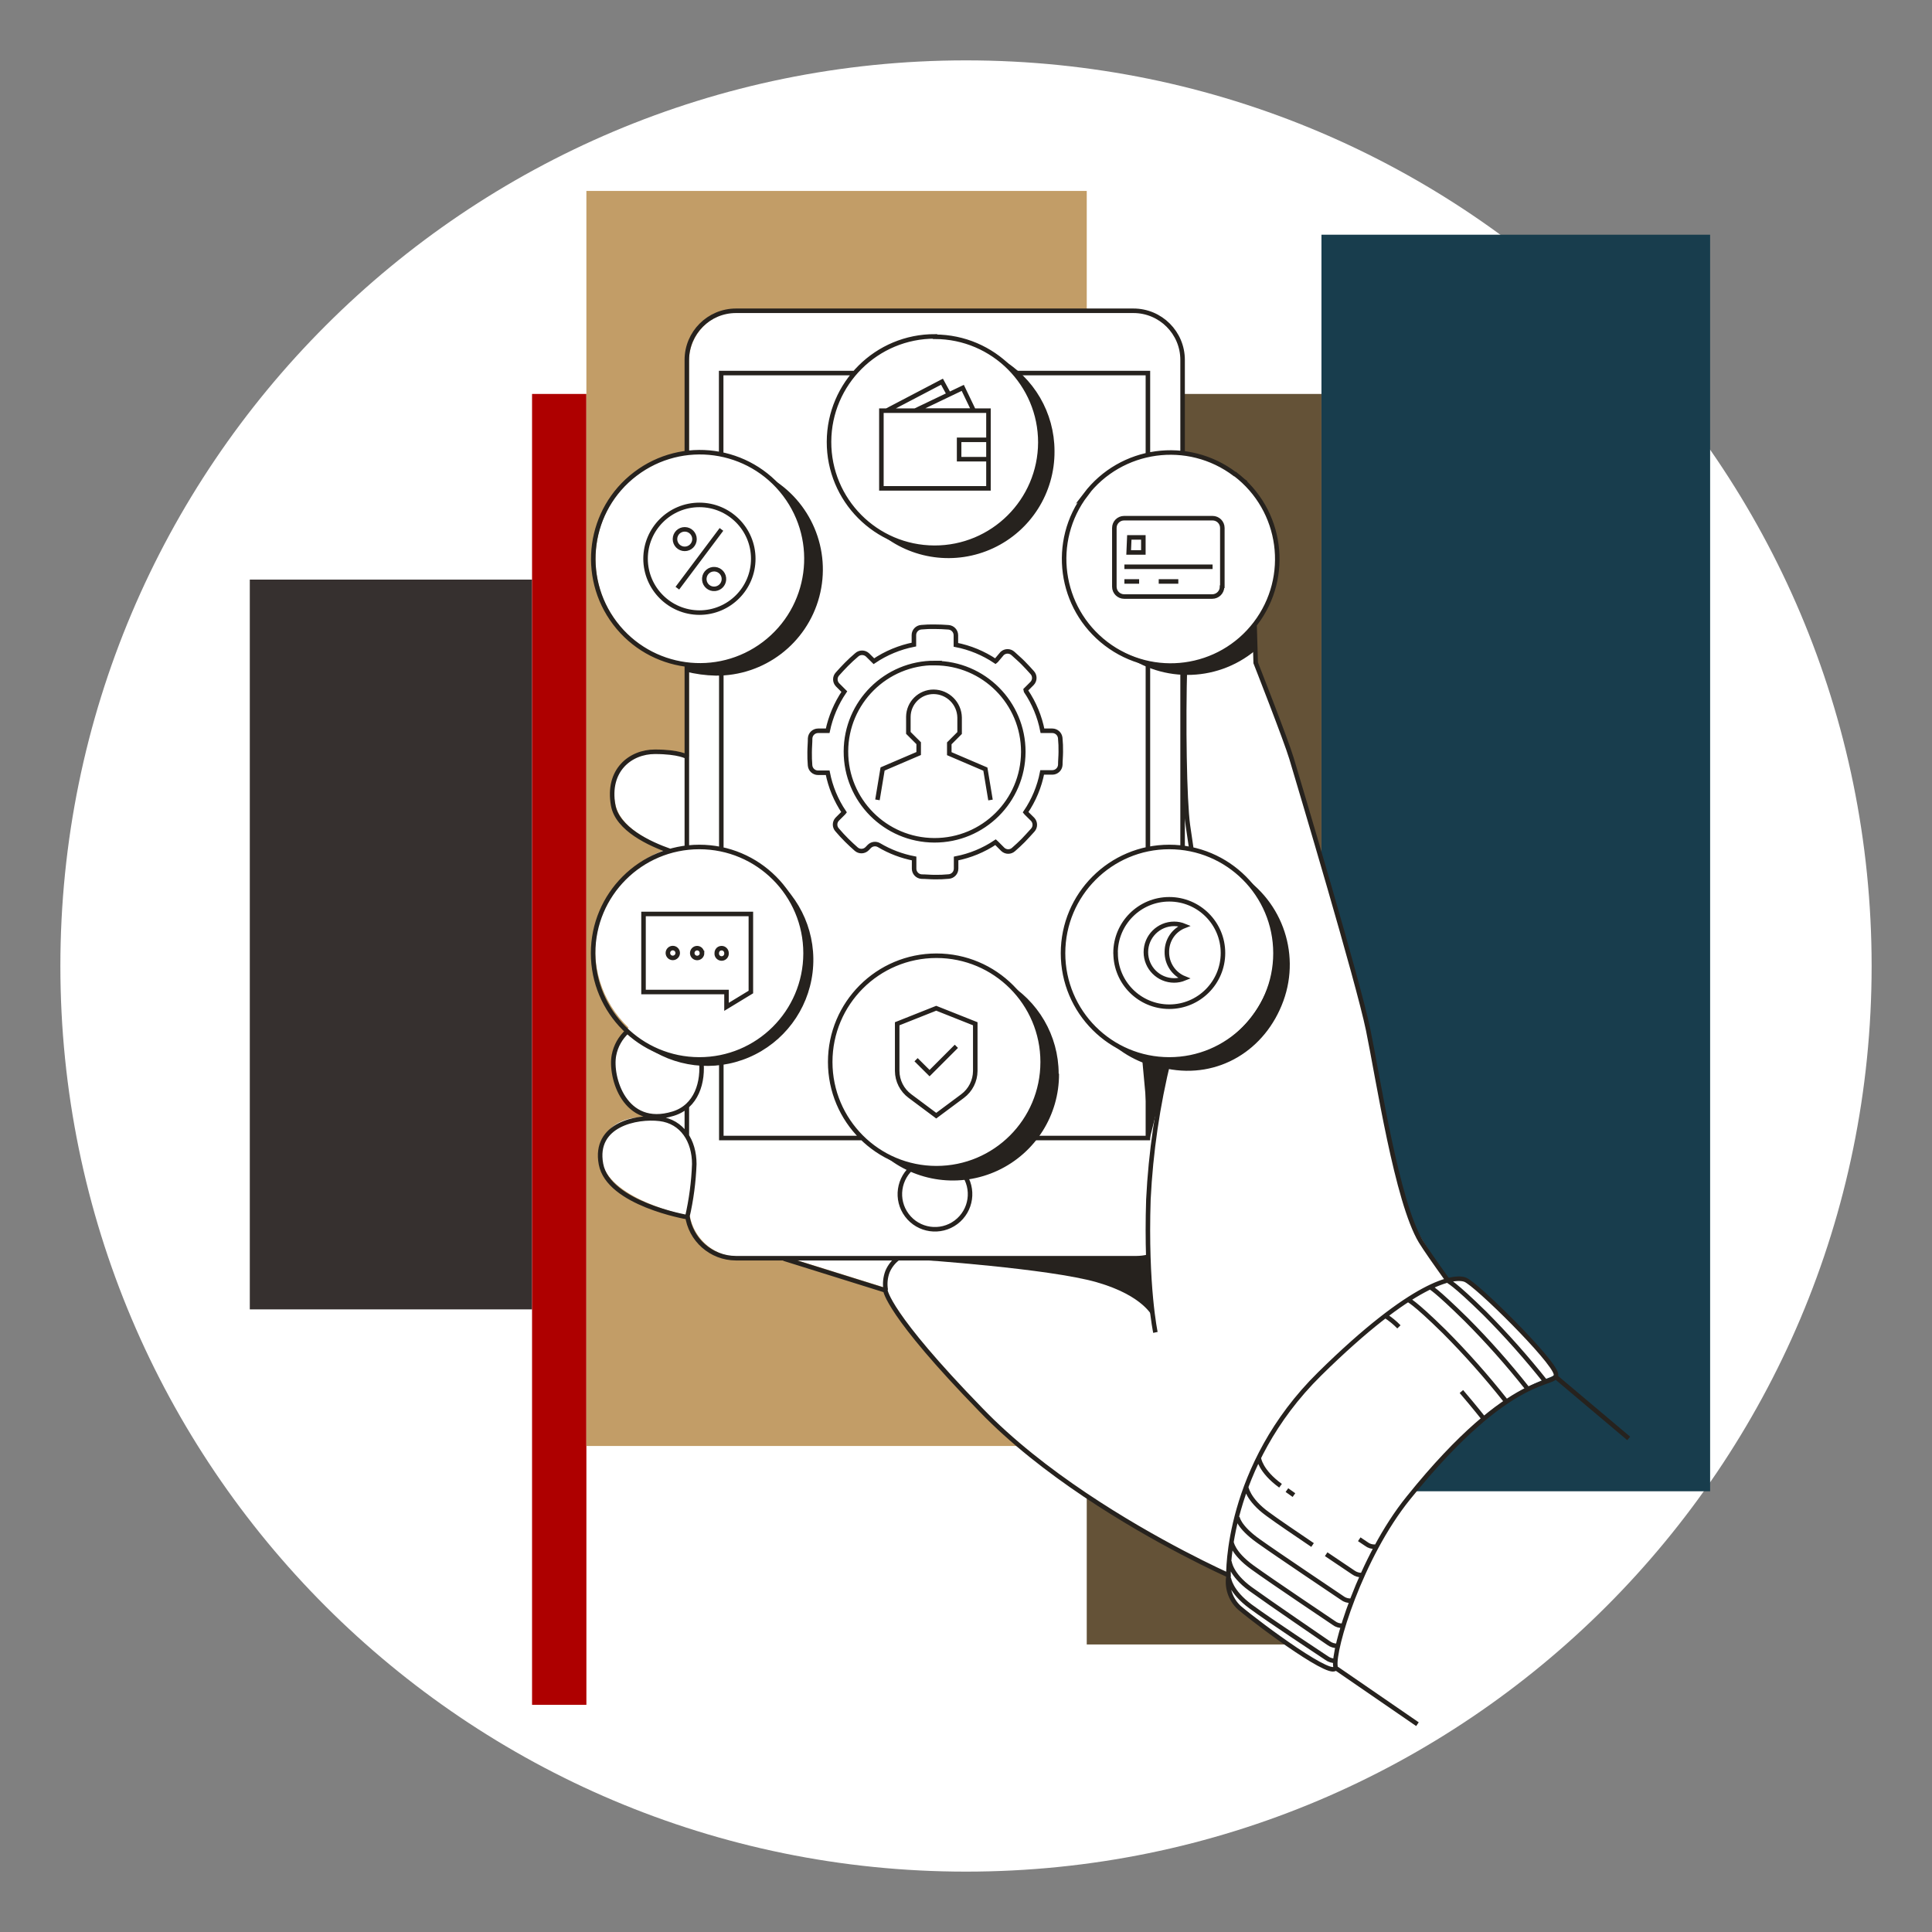
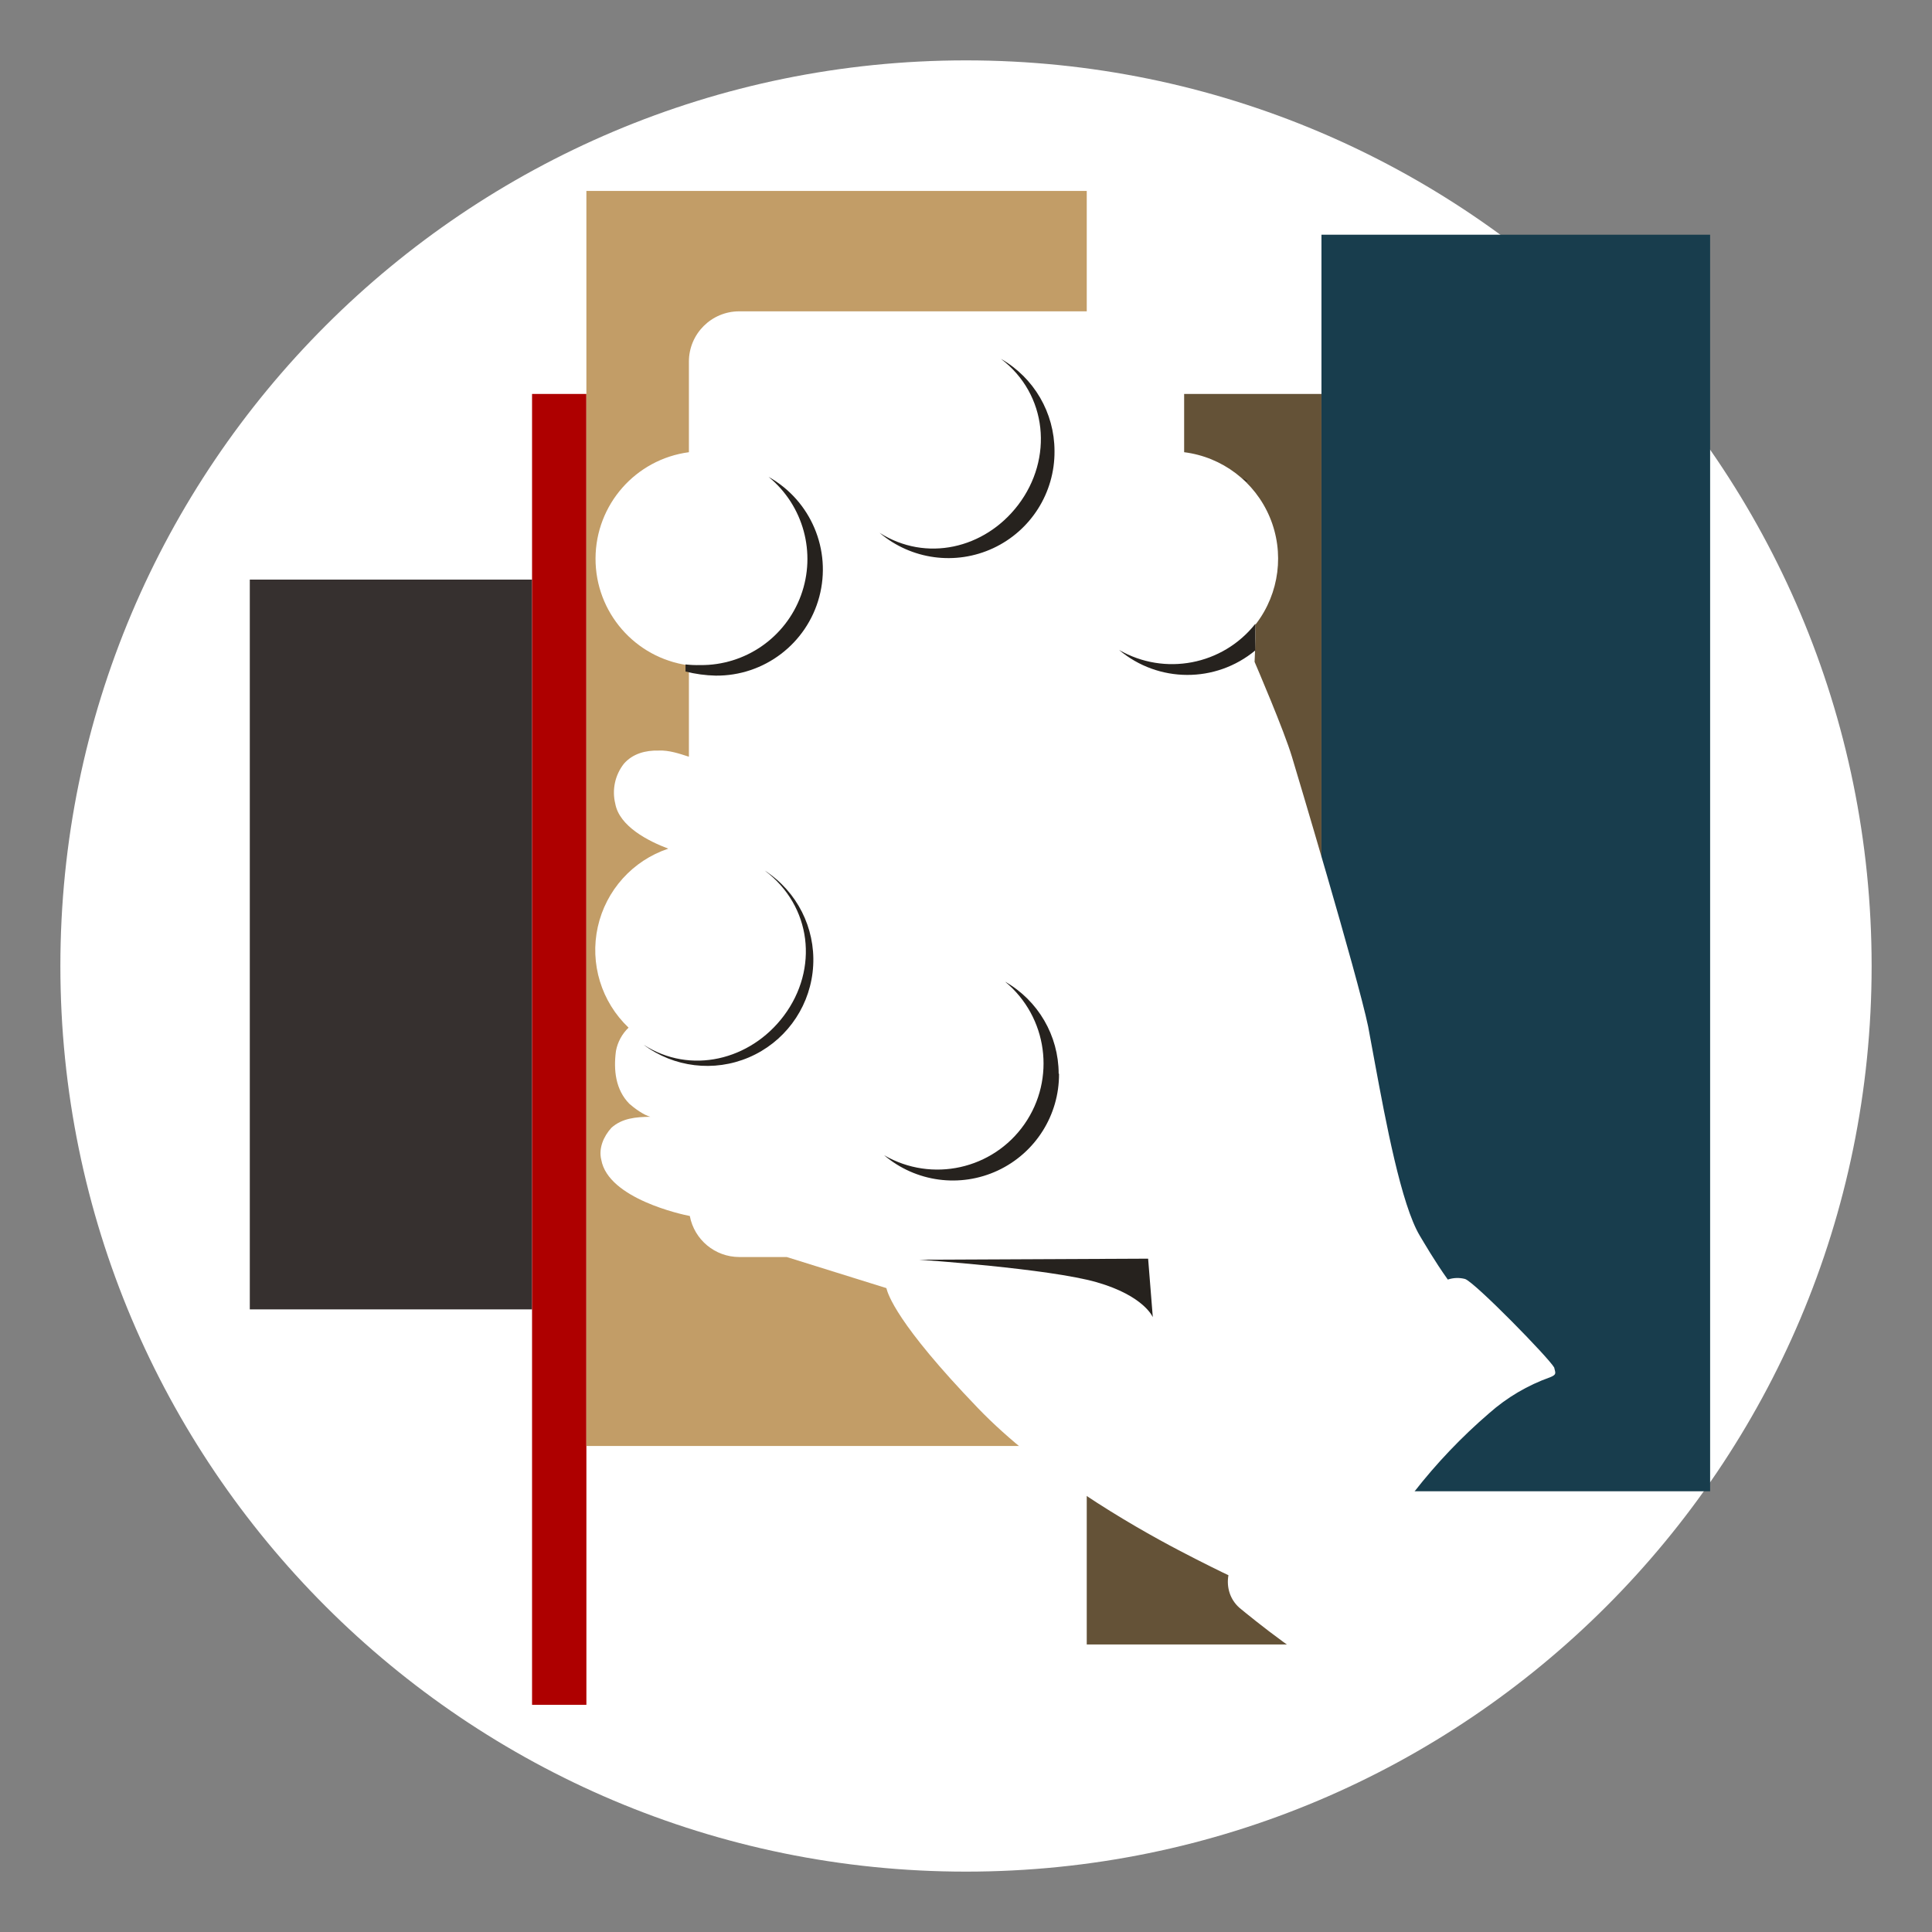
<svg xmlns="http://www.w3.org/2000/svg" width="256" height="256" viewBox="0 0 256 256" fill="none">
  <rect x="0" y="0" width="256" height="256" fill="#808080" stroke="none" />
  <g id="mobile_app_features_private">
    <g id="mobile_app_features_private_2">
      <g id="darkmodeMask">
        <path id="darkmodeMask 2" d="M128 248C194.274 248 248 194.274 248 128C248 61.726 194.274 8 128 8C61.726 8 8 61.726 8 128C8 194.274 61.726 248 128 248Z" fill="white" />
      </g>
      <g id="stripes">
        <path id="Rectangle" d="M70.5 76.8H33.1V173.5H70.5V76.8Z" fill="#36302F" />
        <path id="Rectangle 2" d="M77.7 52.2H70.5V225.9H77.7V52.2Z" fill="#AE0000" />
        <path id="Rectangle 3" d="M144 25.3H77.7V191.6H144V25.3Z" fill="#C29D67" />
        <path id="Rectangle 4" d="M226.6 31.1H175.1V197.6H226.6V31.1Z" fill="#183D4D" />
        <path id="Rectangle 5" d="M175.1 52.2H144V217.9H175.1V52.2Z" fill="#645237" />
      </g>
      <g id="whiteFill">
        <path id="whiteFill 2" d="M205.937 181.202C205.19 179.888 195.507 169.992 194.14 169.475C193.383 169.273 192.584 169.299 191.842 169.549C190.097 167.111 188.664 164.613 188.146 163.763C185.663 159.646 183.586 148.429 182.21 141.015C181.841 139.04 181.527 137.322 181.287 136.021C179.884 129.272 171.556 101.484 171.196 100.301C170.144 96.784 166.47 88.244 166.239 87.7C166.239 87.413 166.387 85.373 166.321 82.788C166.321 82.733 166.414 82.696 166.451 82.641C169.532 78.594 170.217 73.21 168.247 68.52C166.277 63.831 161.952 60.552 156.905 59.92V47.919C156.9 44.239 153.919 41.258 150.239 41.253H97.949C94.267 41.253 91.283 44.237 91.283 47.919V59.92C84.217 60.857 78.932 66.872 78.911 74C78.89 81.128 84.14 87.174 91.2 88.152H91.283V100.269C89.994 99.852 88.639 99.391 87.286 99.454C85.523 99.407 83.83 99.869 82.67 101.197C81.496 102.691 81.074 104.641 81.525 106.487C82.07 109.506 85.91 111.454 88.55 112.451C83.833 114.028 80.288 117.964 79.21 122.821C78.133 127.678 79.68 132.743 83.288 136.168C82.422 136.999 81.837 138.081 81.617 139.261C81.276 141.824 81.576 144.403 83.385 146.25C84.019 146.823 85.346 147.784 86.178 147.98C84.265 148 82.426 148.161 81.008 149.445C79.966 150.593 79.291 152.188 79.676 153.691C80.6 158.833 90.397 160.94 91.403 161.125C91.997 164.273 94.745 166.556 97.949 166.562H104.245L117.447 170.68C117.65 171.456 118.754 175.327 129.592 186.59C137.828 195.148 149.783 202.054 156.171 205.405C159.227 207.011 162.166 208.446 162.775 208.723C162.49 210.335 162.996 211.939 164.217 213.03C165.676 214.248 174.197 221.159 176.367 221.159C176.006 221.601 180.402 220.978 180.489 220.928C180.693 220.812 177.897 219.932 177.822 219.71C177.489 217.679 180.97 205.658 187.378 197.691C190.342 193.891 193.675 190.392 197.33 187.25C199.69 185.162 202.429 183.548 205.398 182.495C206.341 182.116 206.084 181.913 205.937 181.202Z" fill="white" />
      </g>
      <g id="blackStroke">
-         <path id="blackStroke_2" d="M156.7 88.245V112.238M156.7 60.01V47.692C156.7 44.095 153.785 41.18 150.188 41.18H97.522C93.925 41.18 91.01 44.095 91.01 47.692V59.916M91.01 112.238V88.115M91.01 150.595V146.521M91.066 161.024C91.477 164.27 94.232 166.706 97.504 166.718H150.607C151.105 166.715 151.601 166.656 152.086 166.541M95.578 112.582V87.854M95.578 140.073V150.791H114.184M133.861 150.791H152.104V140.111M152.104 87.91V112.499M152.104 60.233V49.432H134.428M113.235 49.432H95.559V60.233M121.097 154.512C119.041 156.053 118.625 158.969 120.166 161.024C121.708 163.08 124.623 163.496 126.679 161.955C128.734 160.413 129.15 157.498 127.609 155.442C127.363 155.092 127.069 154.779 126.734 154.512M154.886 140.38C153.388 146.463 152.478 152.675 152.169 158.931C151.797 170.486 153.1 176.551 153.1 176.551M157.016 88.003C156.793 95.79 156.942 106.005 157.407 109.401C157.547 110.331 157.705 111.391 157.863 112.508M166.236 82.793L166.385 87.826C166.385 87.826 170.404 98.06 171.13 100.488C172.237 104.209 179.949 129.979 181.289 136.464C182.628 142.948 185.084 159.229 188.266 164.494C188.834 165.425 190.127 167.285 191.801 169.611M162.812 208.685C162.489 210.279 163.021 211.927 164.217 213.03C167.008 215.393 177.316 223.003 176.953 220.798C176.591 218.593 180.256 206.35 186.629 198.47C200.658 181.036 206.528 183.882 206.166 182.04C205.803 180.198 195.606 170.114 194.136 169.565C192.667 169.016 187.345 169.751 174.869 182.04C162.394 194.33 162.775 208.722 162.775 208.722C162.775 208.722 160.366 207.652 156.709 205.736C149.695 202.061 138.103 195.26 129.981 186.813C117.561 174.049 117.319 170.979 117.319 170.979L103.858 166.774M83.13 136.659C82.209 137.491 81.585 138.602 81.353 139.822C80.804 142.697 82.767 149.535 89.177 147.572C92.275 146.641 93.261 143.395 92.898 140.38M91.038 100.283C91.038 100.283 90.014 99.614 86.777 99.614C83.539 99.614 80.413 102.06 81.251 106.712C81.818 109.856 86.088 111.819 88.805 112.768M118.975 166.727C118.37 167.186 117.895 167.796 117.599 168.495C117.305 169.272 117.224 170.114 117.366 170.932M148.988 75.099H160.673M153.537 77.044H156.133M148.988 77.044H150.941M95.596 70.15L89.754 77.937M126.725 138.641L123.171 142.195L121.385 140.418M130.949 60.847H127.088V58.279H130.949M117.515 54.4L124.818 50.576L125.748 52.279M84.2 62.791C77.986 67.505 76.771 76.364 81.485 82.578C86.199 88.791 95.058 90.007 101.272 85.293C107.485 80.579 108.701 71.721 103.988 65.508C99.275 59.293 90.416 58.077 84.202 62.79L84.2 62.791ZM84.2 62.791L84.135 62.791M162.831 209.141C162.831 209.141 163.026 210.89 165.706 212.862C168.385 214.834 175.009 219.17 175.781 219.7C176.122 219.952 176.539 220.08 176.963 220.063M162.905 206.889C162.905 206.889 163.026 208.611 165.696 210.546C168.366 212.481 175.288 217.188 176.06 217.728C176.402 217.976 176.819 218.101 177.242 218.081M163.166 204.285C163.166 204.285 163.268 205.745 165.957 207.69C168.646 209.634 175.958 214.518 176.73 215.048C177.066 215.31 177.487 215.439 177.912 215.411M163.957 201C163.957 201 164.031 202.256 166.748 204.191C169.464 206.127 177.065 211.206 177.837 211.736C178.173 211.998 178.594 212.127 179.019 212.099M175.725 205.94L179.307 208.35C179.649 208.599 180.066 208.723 180.489 208.704M165.11 196.991C165.11 196.991 165.306 198.693 167.985 200.628C169.241 201.559 171.641 203.177 173.921 204.722M180.107 203.959L181.037 204.582C181.371 204.842 181.788 204.971 182.21 204.945M170.525 197.447L171.455 198.107M166.804 193.232C166.804 193.232 166.999 194.925 169.678 196.87M204.817 183.11C202.297 179.932 199.601 176.897 196.741 174.021C192.601 169.965 191.885 169.741 191.885 169.741M202.333 183.91C199.816 180.73 197.119 177.695 194.257 174.821C190.118 170.756 189.522 170.569 189.522 170.569M199.449 185.529C196.932 182.349 194.235 179.314 191.373 176.44C187.233 172.374 186.573 172.235 186.573 172.235M196.63 188.004C196.63 188.004 195.411 186.45 193.643 184.385M185.364 175.816C184.832 175.263 184.235 174.776 183.587 174.365M131.246 106.005L130.567 101.911L125.785 99.865V98.497L127.153 97.129V95.083C127.123 93.203 125.601 91.688 123.72 91.668C121.883 91.658 120.382 93.134 120.362 94.971V97.111L121.729 98.478V99.846L116.947 101.893L116.268 105.986M206.11 182.422L215.813 190.599M176.86 220.928L187.82 228.464M91.996 154.242C91.996 151.181 90.405 148.614 87.409 148.251C84.414 147.888 78.655 148.986 79.632 154.242C80.609 159.499 91.066 161.276 91.066 161.276C91.599 158.966 91.91 156.611 91.996 154.242ZM123.878 87.845C117.389 87.824 112.112 93.068 112.091 99.558C112.071 106.047 117.315 111.324 123.804 111.345C130.293 111.365 135.571 106.121 135.591 99.632C135.591 99.629 135.591 99.626 135.591 99.623C135.601 93.139 130.353 87.874 123.869 87.864C123.863 87.864 123.857 87.864 123.85 87.864L123.878 87.845ZM135.917 91.399L136.763 90.552C137.145 90.147 137.145 89.515 136.763 89.11C136.382 88.682 135.991 88.263 135.582 87.845C135.172 87.426 134.651 86.989 134.223 86.589C133.818 86.218 133.196 86.218 132.791 86.589L132 87.528L131.898 87.612C130.314 86.548 128.533 85.811 126.66 85.445V84.161C126.652 83.61 126.223 83.157 125.674 83.119C125.06 83.072 124.446 83.044 123.813 83.044C123.236 83.032 122.658 83.054 122.083 83.109C121.531 83.144 121.1 83.599 121.097 84.151V85.407C119.199 85.781 117.396 86.531 115.794 87.612L114.947 86.775C114.542 86.404 113.92 86.404 113.514 86.775C113.049 87.175 112.584 87.594 112.156 88.031C111.728 88.468 111.356 88.868 110.975 89.296C110.593 89.701 110.593 90.333 110.975 90.738L111.821 91.585L111.877 91.641C110.81 93.21 110.061 94.974 109.672 96.832H108.398C107.843 96.835 107.385 97.265 107.346 97.818C107.346 98.432 107.281 99.046 107.281 99.679C107.271 100.256 107.289 100.833 107.337 101.409C107.376 101.962 107.834 102.392 108.388 102.395H109.672C110.035 104.266 110.772 106.045 111.84 107.624L111.775 107.707L110.937 108.545C110.557 108.946 110.557 109.576 110.937 109.977C111.337 110.442 111.756 110.908 112.193 111.336C112.631 111.764 113.021 112.136 113.449 112.508C113.87 112.88 114.509 112.855 114.901 112.452L115.17 112.173C115.509 111.817 116.048 111.74 116.473 111.987C117.909 112.841 119.483 113.439 121.124 113.754V115.113C121.128 115.665 121.559 116.12 122.111 116.155C122.687 116.155 123.264 116.22 123.841 116.22C124.462 116.231 125.083 116.206 125.702 116.145C126.253 116.111 126.684 115.656 126.688 115.103V113.754C128.557 113.391 130.335 112.657 131.916 111.596L132.028 111.698L132.874 112.545C133.279 112.927 133.912 112.927 134.316 112.545C134.744 112.173 135.172 111.773 135.582 111.364C135.991 110.954 136.438 110.433 136.838 110.005C137.209 109.6 137.209 108.978 136.838 108.573L135.991 107.735L135.898 107.624C136.981 106.033 137.728 104.238 138.094 102.349H139.443C139.997 102.345 140.455 101.915 140.494 101.363C140.494 100.795 140.559 100.218 140.559 99.632C140.571 99.011 140.546 98.39 140.485 97.772C140.424 97.24 139.977 96.838 139.443 96.832H138.131C137.765 94.951 137.025 93.164 135.954 91.576L135.917 91.399ZM161.966 77.723V69.955C161.966 69.24 161.387 68.662 160.673 68.662H148.951C148.236 68.662 147.657 69.24 147.657 69.955V77.742C147.657 78.457 148.235 79.039 148.951 79.044H160.635C161.351 79.039 161.929 78.457 161.929 77.742L161.966 77.723ZM149.639 71.211H151.5V73.201H149.555L149.639 71.211ZM89.8 126.277C89.8 126.636 89.509 126.928 89.149 126.928C88.79 126.928 88.498 126.636 88.498 126.277C88.498 125.917 88.79 125.625 89.149 125.625C89.509 125.625 89.8 125.917 89.8 126.277ZM93.029 126.277C93.034 126.636 92.746 126.932 92.387 126.937C92.027 126.942 91.731 126.655 91.726 126.295C91.721 125.936 92.008 125.64 92.368 125.635C92.723 125.635 93.01 125.922 93.01 126.277H93.029ZM96.127 125.886C96.213 125.998 96.262 126.135 96.266 126.277C96.31 126.634 96.056 126.959 95.699 127.002C95.342 127.046 95.017 126.792 94.973 126.435C94.964 126.382 94.964 126.329 94.973 126.277C94.973 126.048 95.093 125.836 95.289 125.718C95.389 125.664 95.501 125.635 95.615 125.635C95.815 125.634 96.005 125.727 96.127 125.886ZM85.27 121.104V131.449H96.266V133.412L99.494 131.449V121.104H85.27ZM89.438 71.425C89.443 70.71 90.026 70.136 90.74 70.141C91.454 70.146 92.029 70.729 92.024 71.443C92.019 72.154 91.441 72.727 90.731 72.727C90.016 72.727 89.438 72.148 89.438 71.434C89.438 71.431 89.438 71.428 89.438 71.425ZM93.326 76.616C93.385 75.899 94.014 75.365 94.731 75.424C95.448 75.483 95.981 76.112 95.922 76.829C95.87 77.464 95.366 77.968 94.731 78.021C94.02 78.085 93.391 77.56 93.327 76.849C93.327 76.846 93.327 76.842 93.326 76.839C93.317 76.765 93.318 76.69 93.326 76.616ZM85.54 74.039C85.54 70.098 88.734 66.903 92.675 66.903C96.616 66.903 99.811 70.098 99.811 74.039C99.811 77.98 96.616 81.174 92.675 81.174C88.739 81.164 85.55 77.975 85.54 74.039ZM147.816 126.277C147.816 122.346 151.002 119.16 154.933 119.16C158.863 119.16 162.05 122.346 162.05 126.277C162.05 130.207 158.863 133.394 154.933 133.394C151.007 133.394 147.825 130.211 147.825 126.286L147.816 126.277ZM118.882 135.654V141.906C118.891 143.221 119.518 144.455 120.576 145.237L124.055 147.832L127.544 145.237C128.596 144.452 129.22 143.219 129.228 141.906V135.654L124.055 133.598L118.882 135.654ZM121.292 54.4L127.572 51.395L129.014 54.4H121.292ZM130.977 54.418V64.708H116.789V54.418H130.977ZM123.897 44.575C116.164 44.55 109.875 50.798 109.849 58.53C109.823 66.263 116.071 72.552 123.804 72.578C131.537 72.604 137.826 66.356 137.852 58.623C137.852 50.909 131.611 44.648 123.897 44.622L123.897 44.575ZM106.742 126.305C106.742 118.531 100.44 112.229 92.666 112.229C84.892 112.229 78.59 118.531 78.59 126.305C78.59 134.071 84.881 140.37 92.647 140.38C100.416 140.396 106.726 134.11 106.742 126.342C106.742 126.329 106.742 126.317 106.742 126.305ZM169.008 126.305C169.008 118.531 162.706 112.229 154.933 112.229C147.159 112.229 140.857 118.531 140.857 126.305C140.857 134.078 147.159 140.38 154.933 140.38C162.701 140.386 169.003 134.092 169.008 126.323V126.305ZM138.159 140.715C138.159 132.941 131.857 126.639 124.083 126.639C116.309 126.639 110.007 132.941 110.007 140.715C110.007 148.489 116.309 154.791 124.083 154.791C131.852 154.796 138.154 148.503 138.159 140.734V140.715ZM143.89 65.508C139.163 71.712 140.362 80.573 146.566 85.3C152.77 90.026 161.632 88.828 166.358 82.623C171.084 76.419 169.886 67.558 163.681 62.831L163.678 62.828H163.631C157.412 58.118 148.554 59.334 143.834 65.545L143.89 65.508ZM154.616 126.128C154.612 124.589 155.517 123.243 156.951 122.686C156.517 122.509 156.053 122.417 155.584 122.416C153.513 122.416 151.835 124.094 151.835 126.165C151.835 128.236 153.513 129.914 155.584 129.914C156.053 129.913 156.517 129.821 156.951 129.644C155.519 129.07 154.59 127.671 154.616 126.128Z" stroke="#26221E" stroke-width="0.6" stroke-miterlimit="10" />
-       </g>
+         </g>
      <g id="blackFill">
        <path id="Path" d="M121.81 166.92C121.81 166.92 139.025 168.092 145.317 169.902C151.609 171.711 152.752 174.534 152.752 174.534L152.133 166.78L121.81 166.92Z" fill="#26221E" />
        <path id="Path 2" d="M139.728 59.742C139.718 54.7 137.01 50.05 132.63 47.553C138.8 52.241 139.607 60.764 134.89 66.934C130.455 72.729 122.701 74.51 116.549 70.6C120.74 74.165 126.624 74.96 131.609 72.635C136.595 70.309 139.767 65.29 139.728 59.789V59.742Z" fill="#26221E" />
        <path id="Path 3" d="M101.341 115.361C107.558 120.049 108.514 128.375 103.864 134.592C99.428 140.508 91.477 142.44 85.27 138.426C89.29 141.442 94.613 142.083 99.234 140.109C103.854 138.135 107.072 133.846 107.672 128.857C108.273 123.869 106.167 118.938 102.147 115.923C101.885 115.717 101.613 115.539 101.341 115.361Z" fill="#26221E" />
        <path id="Path 4" d="M140.279 142.268C140.269 137.225 137.561 132.576 133.181 130.078C138.815 134.743 139.932 142.949 135.75 148.95C131.568 154.952 123.485 156.747 117.157 153.078C121.347 156.638 127.227 157.428 132.208 155.104C137.19 152.779 140.362 147.765 140.326 142.268L140.279 142.268Z" fill="#26221E" />
-         <path id="Path 5" d="M163.643 115.48C169.794 120.225 170.544 128.607 165.809 134.759C161.383 140.497 153.713 142.382 147.572 138.509C148.714 139.466 150.003 140.236 151.388 140.788L152.326 150.989L154.646 141.612C161.454 142.97 167.676 139.157 170.053 132.634C172.429 126.111 169.691 118.831 163.605 115.49L163.643 115.48Z" fill="#26221E" />
        <path id="Path 6" d="M165.305 63.755C165.089 63.605 164.864 63.465 164.64 63.334C164.817 63.484 164.976 63.652 165.146 63.812L165.305 63.755Z" fill="#26221E" />
        <path id="Path 7" d="M166.329 86.167V82.67C161.999 88.135 154.319 89.603 148.28 86.12C153.487 90.509 161.09 90.537 166.329 86.186V86.167Z" fill="#26221E" />
        <path id="Path 8" d="M101.872 63.214C106.471 67.007 108.178 73.287 106.134 78.886C104.09 84.486 98.738 88.189 92.778 88.127C92.129 88.141 91.481 88.113 90.837 88.043V88.98C92.14 89.311 93.477 89.493 94.822 89.524C101.25 89.591 106.905 85.291 108.56 79.079C110.214 72.867 107.446 66.324 101.835 63.185C101.835 63.185 101.872 63.214 101.872 63.214Z" fill="#26221E" />
      </g>
    </g>
  </g>
</svg>